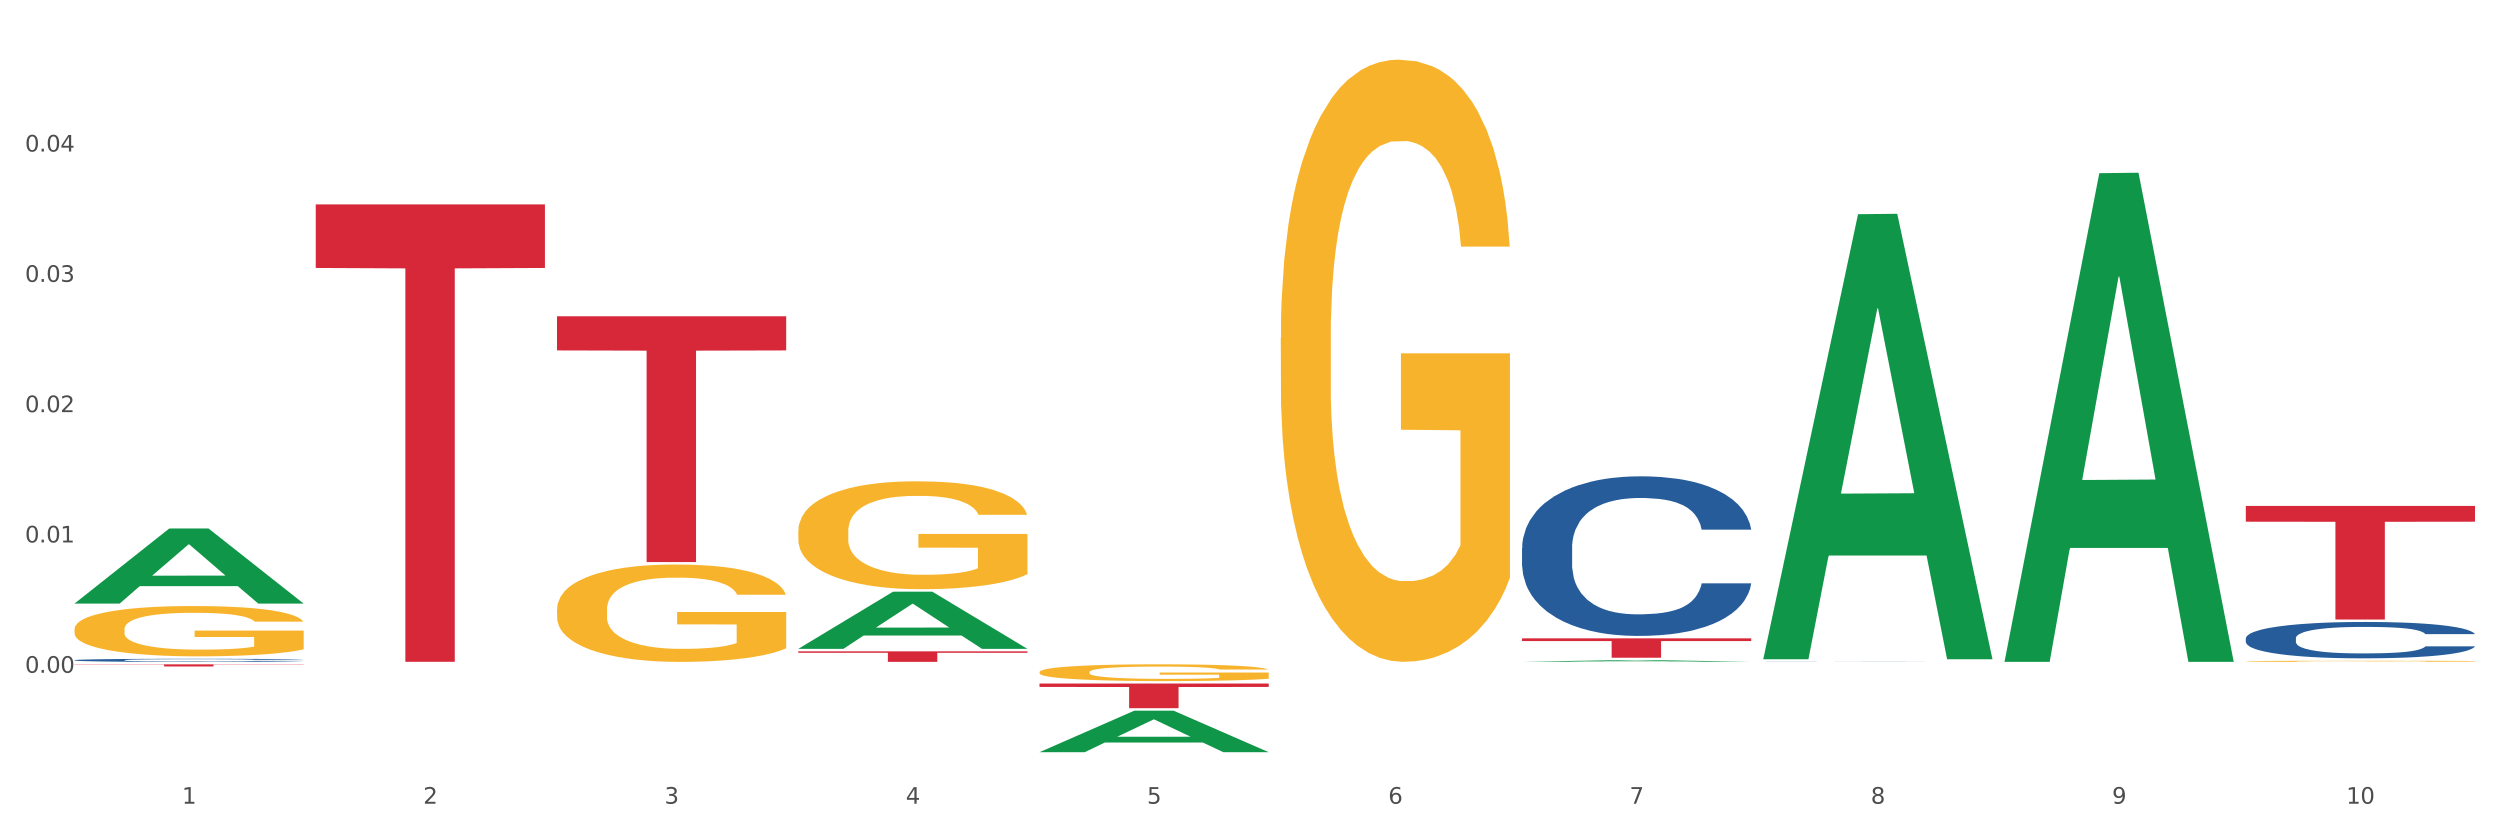
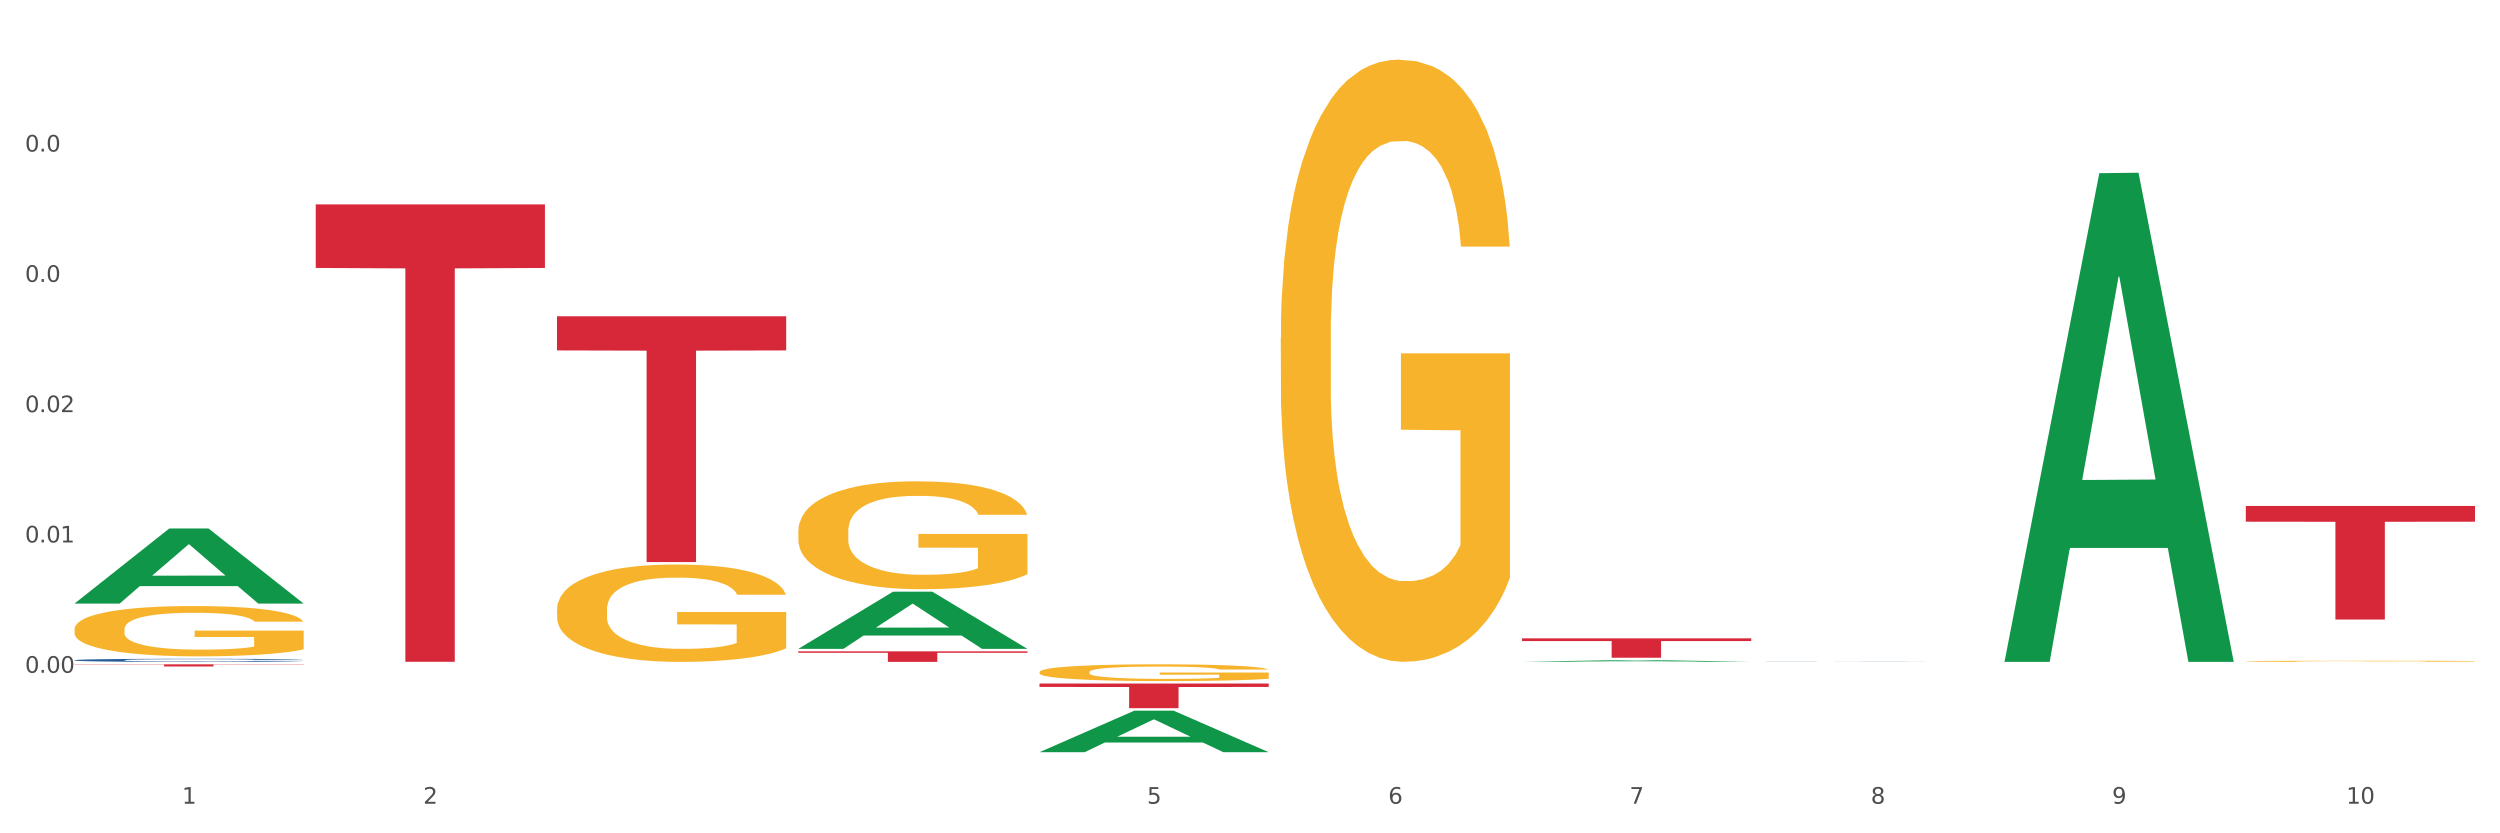
<svg xmlns="http://www.w3.org/2000/svg" xmlns:xlink="http://www.w3.org/1999/xlink" width="1080pt" height="360pt" viewBox="0 0 1080 360" version="1.1">
  <rect x="0" y="0" width="1080" height="360" fill="#333333" stroke="none" />
  <defs>
    <style type="text/css">*{stroke-linejoin: round; stroke-linecap: butt}</style>
  </defs>
  <g id="figure_1">
    <g id="patch_1">
      <path d="M 0 360  L 1080 360  L 1080 0  L 0 0  z " style="fill: #ffffff; stroke: #ffffff; stroke-linejoin: miter" />
    </g>
    <g id="axes_1">
      <g id="matplotlib.axis_1">
        <g id="xtick_1">
          <g id="text_1">
            <g style="fill: #4d4d4d" transform="translate(78.627 347.204) scale(0.096 -0.096)">
              <defs>
                <path id="DejaVuSans-31" d="M 794 531  L 1825 531  L 1825 4091  L 703 3866  L 703 4441  L 1819 4666  L 2450 4666  L 2450 531  L 3481 531  L 3481 0  L 794 0  L 794 531  z " transform="scale(0.016)" />
              </defs>
              <use xlink:href="#DejaVuSans-31" />
            </g>
          </g>
        </g>
        <g id="xtick_2">
          <g id="text_2">
            <g style="fill: #4d4d4d" transform="translate(182.851 347.204) scale(0.096 -0.096)">
              <defs>
                <path id="DejaVuSans-32" d="M 1228 531  L 3431 531  L 3431 0  L 469 0  L 469 531  Q 828 903 1448 1529  Q 2069 2156 2228 2338  Q 2531 2678 2651 2914  Q 2772 3150 2772 3378  Q 2772 3750 2511 3984  Q 2250 4219 1831 4219  Q 1534 4219 1204 4116  Q 875 4013 500 3803  L 500 4441  Q 881 4594 1212 4672  Q 1544 4750 1819 4750  Q 2544 4750 2975 4387  Q 3406 4025 3406 3419  Q 3406 3131 3298 2873  Q 3191 2616 2906 2266  Q 2828 2175 2409 1742  Q 1991 1309 1228 531  z " transform="scale(0.016)" />
              </defs>
              <use xlink:href="#DejaVuSans-32" />
            </g>
          </g>
        </g>
        <g id="xtick_3">
          <g id="text_3">
            <g style="fill: #4d4d4d" transform="translate(287.074 347.204) scale(0.096 -0.096)">
              <defs>
-                 <path id="DejaVuSans-33" d="M 2597 2516  Q 3050 2419 3304 2112  Q 3559 1806 3559 1356  Q 3559 666 3084 287  Q 2609 -91 1734 -91  Q 1441 -91 1130 -33  Q 819 25 488 141  L 488 750  Q 750 597 1062 519  Q 1375 441 1716 441  Q 2309 441 2620 675  Q 2931 909 2931 1356  Q 2931 1769 2642 2001  Q 2353 2234 1838 2234  L 1294 2234  L 1294 2753  L 1863 2753  Q 2328 2753 2575 2939  Q 2822 3125 2822 3475  Q 2822 3834 2567 4026  Q 2313 4219 1838 4219  Q 1578 4219 1281 4162  Q 984 4106 628 3988  L 628 4550  Q 988 4650 1302 4700  Q 1616 4750 1894 4750  Q 2613 4750 3031 4423  Q 3450 4097 3450 3541  Q 3450 3153 3228 2886  Q 3006 2619 2597 2516  z " transform="scale(0.016)" />
-               </defs>
+                 </defs>
              <use xlink:href="#DejaVuSans-33" />
            </g>
          </g>
        </g>
        <g id="xtick_4">
          <g id="text_4">
            <g style="fill: #4d4d4d" transform="translate(391.298 347.204) scale(0.096 -0.096)">
              <defs>
-                 <path id="DejaVuSans-34" d="M 2419 4116  L 825 1625  L 2419 1625  L 2419 4116  z M 2253 4666  L 3047 4666  L 3047 1625  L 3713 1625  L 3713 1100  L 3047 1100  L 3047 0  L 2419 0  L 2419 1100  L 313 1100  L 313 1709  L 2253 4666  z " transform="scale(0.016)" />
-               </defs>
+                 </defs>
              <use xlink:href="#DejaVuSans-34" />
            </g>
          </g>
        </g>
        <g id="xtick_5">
          <g id="text_5">
            <g style="fill: #4d4d4d" transform="translate(495.522 347.204) scale(0.096 -0.096)">
              <defs>
                <path id="DejaVuSans-35" d="M 691 4666  L 3169 4666  L 3169 4134  L 1269 4134  L 1269 2991  Q 1406 3038 1543 3061  Q 1681 3084 1819 3084  Q 2600 3084 3056 2656  Q 3513 2228 3513 1497  Q 3513 744 3044 326  Q 2575 -91 1722 -91  Q 1428 -91 1123 -41  Q 819 9 494 109  L 494 744  Q 775 591 1075 516  Q 1375 441 1709 441  Q 2250 441 2565 725  Q 2881 1009 2881 1497  Q 2881 1984 2565 2268  Q 2250 2553 1709 2553  Q 1456 2553 1204 2497  Q 953 2441 691 2322  L 691 4666  z " transform="scale(0.016)" />
              </defs>
              <use xlink:href="#DejaVuSans-35" />
            </g>
          </g>
        </g>
        <g id="xtick_6">
          <g id="text_6">
            <g style="fill: #4d4d4d" transform="translate(599.745 347.204) scale(0.096 -0.096)">
              <defs>
                <path id="DejaVuSans-36" d="M 2113 2584  Q 1688 2584 1439 2293  Q 1191 2003 1191 1497  Q 1191 994 1439 701  Q 1688 409 2113 409  Q 2538 409 2786 701  Q 3034 994 3034 1497  Q 3034 2003 2786 2293  Q 2538 2584 2113 2584  z M 3366 4563  L 3366 3988  Q 3128 4100 2886 4159  Q 2644 4219 2406 4219  Q 1781 4219 1451 3797  Q 1122 3375 1075 2522  Q 1259 2794 1537 2939  Q 1816 3084 2150 3084  Q 2853 3084 3261 2657  Q 3669 2231 3669 1497  Q 3669 778 3244 343  Q 2819 -91 2113 -91  Q 1303 -91 875 529  Q 447 1150 447 2328  Q 447 3434 972 4092  Q 1497 4750 2381 4750  Q 2619 4750 2861 4703  Q 3103 4656 3366 4563  z " transform="scale(0.016)" />
              </defs>
              <use xlink:href="#DejaVuSans-36" />
            </g>
          </g>
        </g>
        <g id="xtick_7">
          <g id="text_7">
            <g style="fill: #4d4d4d" transform="translate(703.969 347.204) scale(0.096 -0.096)">
              <defs>
                <path id="DejaVuSans-37" d="M 525 4666  L 3525 4666  L 3525 4397  L 1831 0  L 1172 0  L 2766 4134  L 525 4134  L 525 4666  z " transform="scale(0.016)" />
              </defs>
              <use xlink:href="#DejaVuSans-37" />
            </g>
          </g>
        </g>
        <g id="xtick_8">
          <g id="text_8">
            <g style="fill: #4d4d4d" transform="translate(808.193 347.204) scale(0.096 -0.096)">
              <defs>
                <path id="DejaVuSans-38" d="M 2034 2216  Q 1584 2216 1326 1975  Q 1069 1734 1069 1313  Q 1069 891 1326 650  Q 1584 409 2034 409  Q 2484 409 2743 651  Q 3003 894 3003 1313  Q 3003 1734 2745 1975  Q 2488 2216 2034 2216  z M 1403 2484  Q 997 2584 770 2862  Q 544 3141 544 3541  Q 544 4100 942 4425  Q 1341 4750 2034 4750  Q 2731 4750 3128 4425  Q 3525 4100 3525 3541  Q 3525 3141 3298 2862  Q 3072 2584 2669 2484  Q 3125 2378 3379 2068  Q 3634 1759 3634 1313  Q 3634 634 3220 271  Q 2806 -91 2034 -91  Q 1263 -91 848 271  Q 434 634 434 1313  Q 434 1759 690 2068  Q 947 2378 1403 2484  z M 1172 3481  Q 1172 3119 1398 2916  Q 1625 2713 2034 2713  Q 2441 2713 2670 2916  Q 2900 3119 2900 3481  Q 2900 3844 2670 4047  Q 2441 4250 2034 4250  Q 1625 4250 1398 4047  Q 1172 3844 1172 3481  z " transform="scale(0.016)" />
              </defs>
              <use xlink:href="#DejaVuSans-38" />
            </g>
          </g>
        </g>
        <g id="xtick_9">
          <g id="text_9">
            <g style="fill: #4d4d4d" transform="translate(912.416 347.204) scale(0.096 -0.096)">
              <defs>
                <path id="DejaVuSans-39" d="M 703 97  L 703 672  Q 941 559 1184 500  Q 1428 441 1663 441  Q 2288 441 2617 861  Q 2947 1281 2994 2138  Q 2813 1869 2534 1725  Q 2256 1581 1919 1581  Q 1219 1581 811 2004  Q 403 2428 403 3163  Q 403 3881 828 4315  Q 1253 4750 1959 4750  Q 2769 4750 3195 4129  Q 3622 3509 3622 2328  Q 3622 1225 3098 567  Q 2575 -91 1691 -91  Q 1453 -91 1209 -44  Q 966 3 703 97  z M 1959 2075  Q 2384 2075 2632 2365  Q 2881 2656 2881 3163  Q 2881 3666 2632 3958  Q 2384 4250 1959 4250  Q 1534 4250 1286 3958  Q 1038 3666 1038 3163  Q 1038 2656 1286 2365  Q 1534 2075 1959 2075  z " transform="scale(0.016)" />
              </defs>
              <use xlink:href="#DejaVuSans-39" />
            </g>
          </g>
        </g>
        <g id="xtick_10">
          <g id="text_10">
            <g style="fill: #4d4d4d" transform="translate(1013.586 347.204) scale(0.096 -0.096)">
              <defs>
                <path id="DejaVuSans-30" d="M 2034 4250  Q 1547 4250 1301 3770  Q 1056 3291 1056 2328  Q 1056 1369 1301 889  Q 1547 409 2034 409  Q 2525 409 2770 889  Q 3016 1369 3016 2328  Q 3016 3291 2770 3770  Q 2525 4250 2034 4250  z M 2034 4750  Q 2819 4750 3233 4129  Q 3647 3509 3647 2328  Q 3647 1150 3233 529  Q 2819 -91 2034 -91  Q 1250 -91 836 529  Q 422 1150 422 2328  Q 422 3509 836 4129  Q 1250 4750 2034 4750  z " transform="scale(0.016)" />
              </defs>
              <use xlink:href="#DejaVuSans-31" />
              <use xlink:href="#DejaVuSans-30" transform="translate(63.623 0)" />
            </g>
          </g>
        </g>
        <g id="xtick_11" />
        <g id="xtick_12" />
        <g id="xtick_13" />
        <g id="xtick_14" />
        <g id="xtick_15" />
        <g id="xtick_16" />
        <g id="xtick_17" />
        <g id="xtick_18" />
        <g id="xtick_19" />
      </g>
      <g id="matplotlib.axis_2">
        <g id="ytick_1">
          <g id="text_11">
            <g style="fill: #4d4d4d" transform="translate(10.8 290.635) scale(0.096 -0.096)">
              <defs>
                <path id="DejaVuSans-2e" d="M 684 794  L 1344 794  L 1344 0  L 684 0  L 684 794  z " transform="scale(0.016)" />
              </defs>
              <use xlink:href="#DejaVuSans-30" />
              <use xlink:href="#DejaVuSans-2e" transform="translate(63.623 0)" />
              <use xlink:href="#DejaVuSans-30" transform="translate(95.41 0)" />
              <use xlink:href="#DejaVuSans-30" transform="translate(159.033 0)" />
            </g>
          </g>
        </g>
        <g id="ytick_2">
          <g id="text_12">
            <g style="fill: #4d4d4d" transform="translate(10.8 234.345) scale(0.096 -0.096)">
              <use xlink:href="#DejaVuSans-30" />
              <use xlink:href="#DejaVuSans-2e" transform="translate(63.623 0)" />
              <use xlink:href="#DejaVuSans-30" transform="translate(95.41 0)" />
              <use xlink:href="#DejaVuSans-31" transform="translate(159.033 0)" />
            </g>
          </g>
        </g>
        <g id="ytick_3">
          <g id="text_13">
            <g style="fill: #4d4d4d" transform="translate(10.8 178.055) scale(0.096 -0.096)">
              <use xlink:href="#DejaVuSans-30" />
              <use xlink:href="#DejaVuSans-2e" transform="translate(63.623 0)" />
              <use xlink:href="#DejaVuSans-30" transform="translate(95.41 0)" />
              <use xlink:href="#DejaVuSans-32" transform="translate(159.033 0)" />
            </g>
          </g>
        </g>
        <g id="ytick_4">
          <g id="text_14">
            <g style="fill: #4d4d4d" transform="translate(10.8 121.765) scale(0.096 -0.096)">
              <use xlink:href="#DejaVuSans-30" />
              <use xlink:href="#DejaVuSans-2e" transform="translate(63.623 0)" />
              <use xlink:href="#DejaVuSans-30" transform="translate(95.41 0)" />
              <use xlink:href="#DejaVuSans-33" transform="translate(159.033 0)" />
            </g>
          </g>
        </g>
        <g id="ytick_5">
          <g id="text_15">
            <g style="fill: #4d4d4d" transform="translate(10.8 65.475) scale(0.096 -0.096)">
              <use xlink:href="#DejaVuSans-30" />
              <use xlink:href="#DejaVuSans-2e" transform="translate(63.623 0)" />
              <use xlink:href="#DejaVuSans-30" transform="translate(95.41 0)" />
              <use xlink:href="#DejaVuSans-34" transform="translate(159.033 0)" />
            </g>
          </g>
        </g>
        <g id="ytick_6" />
        <g id="ytick_7" />
        <g id="ytick_8" />
        <g id="ytick_9" />
        <g id="ytick_10" />
        <g id="ytick_11" />
      </g>
      <g id="PolyCollection_1">
        <path d="M 32.175 260.705  L 32.277 260.675  L 73.107 228.313  L 90.051 228.283  L 131.187 260.766  L 111.589 260.766  L 102.709 253.202  L 60.552 253.202  L 60.246 253.324  L 51.671 260.766  L 32.175 260.766  L 32.175 260.705  L 65.86 248.688  L 97.401 248.657  L 81.783 235.206  L 81.579 235.145  L 81.375 235.237  L 65.758 248.657  L 65.86 248.688  L 32.175 260.705  z " clip-path="url(#p95f40d2cf0)" style="fill: #109648" />
        <path d="M 657.517 275.765  L 756.529 275.765  L 756.529 276.929  L 717.581 276.937  L 717.581 284.141  L 696.23 284.141  L 696.23 276.937  L 657.517 276.929  L 657.517 275.773  L 657.517 275.765  z " clip-path="url(#p95f40d2cf0)" style="fill: #d62839" />
        <path d="M 449.069 295.283  L 548.082 295.283  L 548.082 296.766  L 509.134 296.776  L 509.134 305.951  L 487.783 305.951  L 487.783 296.776  L 449.069 296.766  L 449.069 295.293  L 449.069 295.283  z " clip-path="url(#p95f40d2cf0)" style="fill: #d62839" />
        <path d="M 344.846 281.364  L 443.858 281.364  L 443.858 281.998  L 404.91 282.003  L 404.91 285.929  L 383.559 285.929  L 383.559 282.003  L 344.846 281.998  L 344.846 281.368  L 344.846 281.364  z " clip-path="url(#p95f40d2cf0)" style="fill: #d62839" />
        <path d="M 240.622 136.623  L 339.635 136.623  L 339.635 151.382  L 300.687 151.482  L 300.687 242.827  L 279.336 242.827  L 279.336 151.482  L 240.622 151.382  L 240.622 136.723  L 240.622 136.623  z " clip-path="url(#p95f40d2cf0)" style="fill: #d62839" />
        <path d="M 32.175 285.199  L 32.292 285.198  L 32.292 285.163  L 32.643 285.116  L 33.931 285.03  L 35.569 284.964  L 38.378 284.888  L 39.899 284.856  L 41.889 284.82  L 45.985 284.762  L 50.667 284.713  L 53.944 284.686  L 56.401 284.668  L 61.902 284.637  L 65.062 284.624  L 68.339 284.613  L 71.148 284.605  L 75.829 284.597  L 79.575 284.593  L 83.905 284.592  L 87.533 284.593  L 92.331 284.598  L 99.354 284.613  L 102.045 284.621  L 105.674 284.636  L 109.419 284.656  L 112.462 284.676  L 115.973 284.704  L 119.601 284.741  L 123.112 284.788  L 125.57 284.831  L 127.559 284.877  L 129.315 284.932  L 130.602 284.993  L 131.187 285.043  L 109.77 285.043  L 109.185 284.998  L 108.014 284.948  L 106.844 284.915  L 105.557 284.888  L 103.567 284.857  L 101.811 284.837  L 98.886 284.814  L 96.194 284.799  L 93.97 284.79  L 91.278 284.783  L 85.543 284.776  L 81.447 284.776  L 78.872 284.778  L 75.712 284.784  L 73.021 284.793  L 69.861 284.808  L 67.403 284.824  L 64.945 284.845  L 63.541 284.86  L 61.434 284.887  L 60.03 284.909  L 58.157 284.947  L 57.104 284.974  L 55.231 285.045  L 54.412 285.096  L 54.061 285.132  L 53.827 285.172  L 53.827 285.364  L 54.529 285.451  L 55.114 285.488  L 56.05 285.53  L 57.806 285.584  L 60.381 285.637  L 63.072 285.675  L 65.296 285.699  L 67.403 285.716  L 69.509 285.729  L 72.084 285.742  L 74.191 285.749  L 77.351 285.757  L 81.096 285.76  L 84.022 285.76  L 89.991 285.754  L 92.683 285.748  L 95.257 285.739  L 98.066 285.726  L 100.29 285.711  L 101.577 285.7  L 103.684 285.676  L 105.322 285.652  L 106.727 285.623  L 107.663 285.599  L 108.717 285.562  L 109.536 285.52  L 109.77 285.497  L 131.187 285.497  L 130.719 285.542  L 129.9 285.585  L 128.262 285.643  L 126.974 285.676  L 124.985 285.717  L 122.878 285.752  L 119.952 285.79  L 117.26 285.818  L 114.451 285.843  L 111.408 285.865  L 105.908 285.896  L 103.918 285.905  L 99.705 285.919  L 96.428 285.928  L 91.629 285.937  L 86.714 285.942  L 81.564 285.943  L 77 285.94  L 71.967 285.933  L 68.807 285.926  L 65.296 285.914  L 61.2 285.897  L 57.338 285.876  L 53.71 285.852  L 50.316 285.823  L 47.156 285.791  L 43.059 285.738  L 40.016 285.686  L 37.793 285.638  L 36.271 285.597  L 34.75 285.546  L 33.931 285.51  L 32.643 285.423  L 32.175 285.343  L 32.175 285.199  z " clip-path="url(#p95f40d2cf0)" style="fill: #255c99" />
-         <path d="M 657.517 236.749  L 657.634 236.686  L 657.634 234.923  L 657.985 232.53  L 659.272 228.122  L 660.911 224.785  L 663.72 220.881  L 665.241 219.243  L 667.231 217.417  L 671.327 214.458  L 676.008 211.939  L 679.285 210.554  L 681.743 209.672  L 687.244 208.098  L 690.404 207.405  L 693.681 206.838  L 696.49 206.46  L 701.171 206.02  L 704.916 205.831  L 709.247 205.768  L 712.875 205.831  L 717.673 206.083  L 724.695 206.838  L 727.387 207.279  L 731.015 208.035  L 734.76 209.042  L 737.803 210.05  L 741.314 211.498  L 744.943 213.387  L 748.454 215.78  L 750.911 217.984  L 752.901 220.314  L 754.657 223.148  L 755.944 226.233  L 756.529 228.815  L 735.112 228.815  L 734.526 226.485  L 733.356 223.966  L 732.186 222.266  L 730.898 220.881  L 728.909 219.306  L 727.153 218.299  L 724.227 217.102  L 721.535 216.347  L 719.312 215.906  L 716.62 215.528  L 710.885 215.15  L 706.789 215.15  L 704.214 215.276  L 701.054 215.591  L 698.362 216.032  L 695.202 216.788  L 692.745 217.606  L 690.287 218.677  L 688.882 219.432  L 686.776 220.818  L 685.371 221.951  L 683.499 223.903  L 682.445 225.289  L 680.573 228.878  L 679.754 231.523  L 679.402 233.349  L 679.168 235.364  L 679.168 245.187  L 679.871 249.595  L 680.456 251.484  L 681.392 253.625  L 683.148 256.396  L 685.722 259.104  L 688.414 261.056  L 690.638 262.252  L 692.745 263.134  L 694.851 263.827  L 697.426 264.456  L 699.533 264.834  L 702.693 265.212  L 706.438 265.401  L 709.364 265.401  L 715.332 265.086  L 718.024 264.771  L 720.599 264.33  L 723.408 263.638  L 725.632 262.882  L 726.919 262.315  L 729.026 261.119  L 730.664 259.859  L 732.069 258.411  L 733.005 257.152  L 734.058 255.263  L 734.877 253.122  L 735.112 251.988  L 756.529 251.988  L 756.061 254.255  L 755.242 256.459  L 753.603 259.419  L 752.316 261.119  L 750.326 263.197  L 748.22 264.96  L 745.294 266.912  L 742.602 268.36  L 739.793 269.62  L 736.75 270.753  L 731.249 272.328  L 729.26 272.768  L 725.046 273.524  L 721.769 273.965  L 716.971 274.406  L 712.055 274.657  L 706.906 274.72  L 702.341 274.594  L 697.309 274.217  L 694.149 273.839  L 690.638 273.272  L 686.542 272.39  L 682.679 271.32  L 679.051 270.061  L 675.657 268.612  L 672.497 266.975  L 668.401 264.267  L 665.358 261.623  L 663.134 259.167  L 661.613 257.089  L 660.091 254.444  L 659.272 252.618  L 657.985 248.21  L 657.517 244.117  L 657.517 236.749  z " clip-path="url(#p95f40d2cf0)" style="fill: #255c99" />
        <path d="M 970.188 218.551  L 1069.2 218.551  L 1069.2 225.373  L 1030.252 225.419  L 1030.252 267.642  L 1008.901 267.642  L 1008.901 225.419  L 970.188 225.373  L 970.188 218.597  L 970.188 218.551  z " clip-path="url(#p95f40d2cf0)" style="fill: #d62839" />
        <path d="M 761.74 285.894  L 761.857 285.894  L 761.857 285.891  L 762.208 285.888  L 763.496 285.883  L 765.134 285.878  L 767.943 285.873  L 769.465 285.871  L 771.454 285.869  L 775.551 285.865  L 780.232 285.862  L 783.509 285.86  L 785.967 285.859  L 791.467 285.857  L 794.627 285.856  L 797.904 285.855  L 800.713 285.855  L 805.395 285.854  L 809.14 285.854  L 813.47 285.854  L 817.098 285.854  L 821.897 285.854  L 828.919 285.855  L 831.611 285.856  L 835.239 285.857  L 838.984 285.858  L 842.027 285.859  L 845.538 285.861  L 849.166 285.863  L 852.677 285.867  L 855.135 285.869  L 857.125 285.872  L 858.88 285.876  L 860.168 285.88  L 860.753 285.883  L 839.335 285.883  L 838.75 285.88  L 837.58 285.877  L 836.409 285.875  L 835.122 285.873  L 833.132 285.871  L 831.377 285.87  L 828.451 285.868  L 825.759 285.867  L 823.535 285.867  L 820.843 285.866  L 815.109 285.866  L 811.012 285.866  L 808.438 285.866  L 805.278 285.866  L 802.586 285.867  L 799.426 285.868  L 796.968 285.869  L 794.51 285.87  L 793.106 285.871  L 790.999 285.873  L 789.595 285.875  L 787.722 285.877  L 786.669 285.879  L 784.796 285.884  L 783.977 285.887  L 783.626 285.889  L 783.392 285.892  L 783.392 285.905  L 784.094 285.91  L 784.679 285.913  L 785.616 285.916  L 787.371 285.919  L 789.946 285.923  L 792.638 285.925  L 794.862 285.927  L 796.968 285.928  L 799.075 285.929  L 801.65 285.93  L 803.756 285.93  L 806.916 285.931  L 810.661 285.931  L 813.587 285.931  L 819.556 285.93  L 822.248 285.93  L 824.823 285.929  L 827.632 285.929  L 829.855 285.928  L 831.143 285.927  L 833.249 285.925  L 834.888 285.924  L 836.292 285.922  L 837.229 285.92  L 838.282 285.918  L 839.101 285.915  L 839.335 285.913  L 860.753 285.913  L 860.285 285.916  L 859.465 285.919  L 857.827 285.923  L 856.539 285.925  L 854.55 285.928  L 852.443 285.93  L 849.517 285.933  L 846.825 285.935  L 844.017 285.936  L 840.974 285.938  L 835.473 285.94  L 833.483 285.94  L 829.27 285.941  L 825.993 285.942  L 821.195 285.942  L 816.279 285.943  L 811.13 285.943  L 806.565 285.943  L 801.533 285.942  L 798.373 285.942  L 794.862 285.941  L 790.765 285.94  L 786.903 285.938  L 783.275 285.937  L 779.881 285.935  L 776.721 285.933  L 772.625 285.929  L 769.582 285.926  L 767.358 285.923  L 765.837 285.92  L 764.315 285.917  L 763.496 285.914  L 762.208 285.909  L 761.74 285.903  L 761.74 285.894  z " clip-path="url(#p95f40d2cf0)" style="fill: #255c99" />
        <path d="M 136.399 88.298  L 235.411 88.298  L 235.411 115.756  L 196.463 115.942  L 196.463 285.888  L 175.112 285.888  L 175.112 115.942  L 136.399 115.756  L 136.399 88.483  L 136.399 88.298  z " clip-path="url(#p95f40d2cf0)" style="fill: #d62839" />
        <path d="M 32.175 286.988  L 131.187 286.988  L 131.187 287.118  L 92.239 287.119  L 92.239 287.926  L 70.888 287.926  L 70.888 287.119  L 32.175 287.118  L 32.175 286.989  L 32.175 286.988  z " clip-path="url(#p95f40d2cf0)" style="fill: #d62839" />
        <path d="M 970.188 285.674  L 970.304 285.673  L 970.304 285.657  L 970.538 285.643  L 971.707 285.609  L 973.461 285.58  L 974.747 285.565  L 976.032 285.553  L 977.552 285.541  L 979.422 285.528  L 982.813 285.509  L 984.917 285.499  L 987.488 285.489  L 992.164 285.475  L 995.554 285.467  L 999.061 285.46  L 1004.789 285.452  L 1008.53 285.448  L 1012.505 285.445  L 1017.297 285.443  L 1020.921 285.443  L 1028.87 285.444  L 1035.65 285.448  L 1038.923 285.452  L 1043.132 285.457  L 1045.353 285.461  L 1048.977 285.468  L 1052.717 285.478  L 1055.289 285.486  L 1059.147 285.501  L 1062.069 285.517  L 1064.758 285.536  L 1066.161 285.549  L 1067.213 285.562  L 1068.148 285.576  L 1069.083 285.598  L 1048.041 285.598  L 1047.223 285.582  L 1045.937 285.567  L 1044.067 285.552  L 1042.43 285.543  L 1039.625 285.532  L 1037.053 285.525  L 1034.364 285.519  L 1031.091 285.515  L 1028.52 285.512  L 1024.896 285.51  L 1017.765 285.511  L 1012.972 285.515  L 1009.699 285.519  L 1007.595 285.523  L 1005.724 285.528  L 1003.62 285.534  L 1001.165 285.544  L 999.412 285.552  L 997.659 285.563  L 996.256 285.574  L 994.97 285.587  L 993.918 285.601  L 993.1 285.615  L 992.398 285.632  L 991.814 285.661  L 991.814 285.724  L 992.047 285.738  L 992.632 285.757  L 993.333 285.771  L 994.502 285.788  L 995.554 285.799  L 997.542 285.815  L 999.763 285.829  L 1001.516 285.838  L 1003.27 285.845  L 1006.309 285.855  L 1009.699 285.863  L 1012.621 285.868  L 1016.596 285.873  L 1019.285 285.875  L 1021.623 285.876  L 1027.351 285.876  L 1031.442 285.874  L 1036.001 285.871  L 1039.508 285.867  L 1042.43 285.862  L 1045.704 285.854  L 1047.808 285.846  L 1047.808 285.751  L 1022.09 285.75  L 1022.09 285.687  L 1069.2 285.687  L 1069.2 285.873  L 1067.213 285.883  L 1064.992 285.891  L 1062.654 285.899  L 1059.147 285.909  L 1054.938 285.918  L 1051.198 285.924  L 1047.223 285.93  L 1042.547 285.935  L 1036.469 285.939  L 1032.728 285.941  L 1028.052 285.942  L 1022.558 285.943  L 1017.765 285.942  L 1013.089 285.94  L 1008.179 285.936  L 1003.387 285.93  L 999.763 285.924  L 996.139 285.916  L 992.281 285.907  L 989.242 285.898  L 986.904 285.889  L 984.332 285.879  L 981.527 285.865  L 979.422 285.853  L 977.552 285.84  L 975.565 285.824  L 974.162 285.81  L 972.759 285.792  L 971.941 285.778  L 971.006 285.758  L 970.304 285.729  L 970.188 285.674  z " clip-path="url(#p95f40d2cf0)" style="fill: #f7b32b" />
        <path d="M 553.293 145.975  L 553.41 145.737  L 553.41 137.185  L 553.644 129.82  L 554.813 112.001  L 556.566 97.271  L 557.852 89.431  L 559.138 83.016  L 560.658 76.602  L 562.528 69.949  L 565.918 60.209  L 568.022 55.219  L 570.594 49.993  L 575.27 42.39  L 578.66 38.114  L 582.167 34.55  L 587.895 30.274  L 591.636 28.373  L 595.61 26.947  L 600.403 25.997  L 604.027 25.759  L 611.976 26.472  L 618.756 28.61  L 622.029 30.274  L 626.237 33.124  L 628.458 35.025  L 632.082 38.826  L 635.823 43.816  L 638.395 48.092  L 642.252 56.17  L 645.175 64.247  L 647.863 74.226  L 649.266 81.116  L 650.318 87.53  L 651.253 94.895  L 652.189 106.537  L 631.147 106.537  L 630.329 98.221  L 629.043 90.381  L 627.173 82.779  L 625.536 78.027  L 622.73 72.088  L 620.159 68.286  L 617.47 65.435  L 614.197 63.06  L 611.625 61.872  L 608.001 60.921  L 600.87 61.159  L 596.078 63.06  L 592.805 65.435  L 590.7 67.574  L 588.83 69.949  L 586.726 73.276  L 584.271 78.265  L 582.518 82.779  L 580.764 88.481  L 579.361 94.183  L 578.075 100.835  L 577.023 107.962  L 576.205 115.327  L 575.504 124.355  L 574.919 139.323  L 574.919 171.871  L 575.153 179.236  L 575.737 188.977  L 576.439 196.342  L 577.608 205.132  L 578.66 211.072  L 580.647 219.625  L 582.868 226.752  L 584.622 231.266  L 586.375 235.068  L 589.415 240.294  L 592.805 244.571  L 595.727 247.184  L 599.702 249.56  L 602.39 250.51  L 604.728 250.985  L 610.456 250.985  L 614.548 250.273  L 619.107 248.61  L 622.613 246.471  L 625.536 243.858  L 628.809 239.582  L 630.913 235.543  L 630.913 185.889  L 605.196 185.651  L 605.196 152.627  L 652.306 152.627  L 652.306 249.56  L 650.318 254.549  L 648.097 259.063  L 645.759 263.102  L 642.252 268.091  L 638.044 272.843  L 634.303 276.169  L 630.329 279.02  L 625.653 281.633  L 619.574 284.009  L 615.833 284.959  L 611.158 285.672  L 605.663 285.91  L 600.87 285.435  L 596.195 284.247  L 591.285 282.108  L 586.492 279.02  L 582.868 275.931  L 579.244 272.13  L 575.387 267.141  L 572.347 262.389  L 570.009 258.113  L 567.438 252.649  L 564.632 245.521  L 562.528 239.106  L 560.658 232.454  L 558.67 223.901  L 557.268 216.536  L 555.865 207.271  L 555.047 200.381  L 554.111 189.69  L 553.41 174.722  L 553.293 145.975  z " clip-path="url(#p95f40d2cf0)" style="fill: #f7b32b" />
        <path d="M 449.069 290.338  L 449.186 290.332  L 449.186 290.093  L 449.42 289.888  L 450.589 289.391  L 452.343 288.981  L 453.628 288.762  L 454.914 288.584  L 456.434 288.405  L 458.304 288.219  L 461.694 287.948  L 463.799 287.809  L 466.37 287.663  L 471.046 287.451  L 474.436 287.332  L 477.943 287.233  L 483.671 287.114  L 487.412 287.061  L 491.386 287.021  L 496.179 286.994  L 499.803 286.988  L 507.752 287.008  L 514.532 287.067  L 517.805 287.114  L 522.014 287.193  L 524.235 287.246  L 527.859 287.352  L 531.599 287.491  L 534.171 287.61  L 538.029 287.835  L 540.951 288.06  L 543.64 288.339  L 545.043 288.531  L 546.095 288.709  L 547.03 288.915  L 547.965 289.239  L 526.923 289.239  L 526.105 289.007  L 524.819 288.789  L 522.949 288.577  L 521.312 288.444  L 518.507 288.279  L 515.935 288.173  L 513.246 288.094  L 509.973 288.027  L 507.401 287.994  L 503.778 287.968  L 496.647 287.974  L 491.854 288.027  L 488.581 288.094  L 486.477 288.153  L 484.606 288.219  L 482.502 288.312  L 480.047 288.451  L 478.294 288.577  L 476.54 288.736  L 475.138 288.895  L 473.852 289.08  L 472.8 289.279  L 471.981 289.484  L 471.28 289.736  L 470.696 290.153  L 470.696 291.06  L 470.929 291.265  L 471.514 291.537  L 472.215 291.742  L 473.384 291.987  L 474.436 292.152  L 476.424 292.391  L 478.645 292.59  L 480.398 292.715  L 482.152 292.821  L 485.191 292.967  L 488.581 293.086  L 491.503 293.159  L 495.478 293.225  L 498.167 293.252  L 500.505 293.265  L 506.232 293.265  L 510.324 293.245  L 514.883 293.199  L 518.39 293.139  L 521.312 293.066  L 524.585 292.947  L 526.69 292.835  L 526.69 291.451  L 500.972 291.444  L 500.972 290.524  L 548.082 290.524  L 548.082 293.225  L 546.095 293.364  L 543.874 293.49  L 541.536 293.603  L 538.029 293.742  L 533.82 293.874  L 530.08 293.967  L 526.105 294.046  L 521.429 294.119  L 515.351 294.185  L 511.61 294.212  L 506.934 294.232  L 501.44 294.238  L 496.647 294.225  L 491.971 294.192  L 487.061 294.132  L 482.268 294.046  L 478.645 293.96  L 475.021 293.854  L 471.163 293.715  L 468.124 293.583  L 465.786 293.464  L 463.214 293.311  L 460.409 293.113  L 458.304 292.934  L 456.434 292.748  L 454.447 292.51  L 453.044 292.305  L 451.641 292.047  L 450.823 291.855  L 449.888 291.557  L 449.186 291.139  L 449.069 290.338  z " clip-path="url(#p95f40d2cf0)" style="fill: #f7b32b" />
        <path d="M 344.846 229.47  L 344.963 229.427  L 344.963 227.895  L 345.197 226.575  L 346.366 223.382  L 348.119 220.742  L 349.405 219.337  L 350.691 218.187  L 352.21 217.038  L 354.081 215.846  L 357.471 214.1  L 359.575 213.206  L 362.147 212.269  L 366.823 210.907  L 370.213 210.141  L 373.72 209.502  L 379.448 208.736  L 383.188 208.395  L 387.163 208.14  L 391.956 207.969  L 395.579 207.927  L 403.529 208.055  L 410.309 208.438  L 413.582 208.736  L 417.79 209.247  L 420.011 209.587  L 423.635 210.268  L 427.376 211.163  L 429.947 211.929  L 433.805 213.376  L 436.728 214.824  L 439.416 216.612  L 440.819 217.847  L 441.871 218.996  L 442.806 220.316  L 443.741 222.402  L 422.7 222.402  L 421.882 220.912  L 420.596 219.507  L 418.725 218.145  L 417.089 217.293  L 414.283 216.229  L 411.711 215.548  L 409.023 215.037  L 405.75 214.611  L 403.178 214.398  L 399.554 214.228  L 392.423 214.27  L 387.63 214.611  L 384.357 215.037  L 382.253 215.42  L 380.383 215.846  L 378.279 216.442  L 375.824 217.336  L 374.07 218.145  L 372.317 219.167  L 370.914 220.188  L 369.628 221.381  L 368.576 222.658  L 367.758 223.978  L 367.056 225.595  L 366.472 228.278  L 366.472 234.11  L 366.706 235.43  L 367.29 237.176  L 367.992 238.496  L 369.161 240.071  L 370.213 241.135  L 372.2 242.668  L 374.421 243.945  L 376.174 244.754  L 377.928 245.435  L 380.967 246.372  L 384.357 247.138  L 387.28 247.607  L 391.254 248.033  L 393.943 248.203  L 396.281 248.288  L 402.009 248.288  L 406.1 248.16  L 410.659 247.862  L 414.166 247.479  L 417.089 247.011  L 420.362 246.244  L 422.466 245.521  L 422.466 236.622  L 396.748 236.58  L 396.748 230.662  L 443.858 230.662  L 443.858 248.033  L 441.871 248.927  L 439.65 249.736  L 437.312 250.459  L 433.805 251.353  L 429.597 252.205  L 425.856 252.801  L 421.882 253.312  L 417.206 253.78  L 411.127 254.206  L 407.386 254.376  L 402.71 254.504  L 397.216 254.547  L 392.423 254.461  L 387.747 254.248  L 382.838 253.865  L 378.045 253.312  L 374.421 252.758  L 370.797 252.077  L 366.94 251.183  L 363.9 250.332  L 361.562 249.565  L 358.99 248.586  L 356.185 247.309  L 354.081 246.159  L 352.21 244.967  L 350.223 243.434  L 348.82 242.115  L 347.418 240.454  L 346.599 239.219  L 345.664 237.304  L 344.963 234.621  L 344.846 229.47  z " clip-path="url(#p95f40d2cf0)" style="fill: #f7b32b" />
-         <path d="M 970.188 275.746  L 970.305 275.732  L 970.305 275.33  L 970.656 274.785  L 971.943 273.78  L 973.582 273.02  L 976.39 272.13  L 977.912 271.757  L 979.902 271.341  L 983.998 270.667  L 988.679 270.093  L 991.956 269.777  L 994.414 269.576  L 999.915 269.217  L 1003.075 269.06  L 1006.352 268.93  L 1009.161 268.844  L 1013.842 268.744  L 1017.587 268.701  L 1021.917 268.687  L 1025.546 268.701  L 1030.344 268.758  L 1037.366 268.93  L 1040.058 269.031  L 1043.686 269.203  L 1047.431 269.433  L 1050.474 269.662  L 1053.985 269.992  L 1057.613 270.423  L 1061.125 270.968  L 1063.582 271.47  L 1065.572 272.001  L 1067.327 272.647  L 1068.615 273.35  L 1069.2 273.938  L 1047.782 273.938  L 1047.197 273.407  L 1046.027 272.833  L 1044.857 272.446  L 1043.569 272.13  L 1041.58 271.771  L 1039.824 271.542  L 1036.898 271.269  L 1034.206 271.097  L 1031.983 270.997  L 1029.291 270.911  L 1023.556 270.824  L 1019.46 270.824  L 1016.885 270.853  L 1013.725 270.925  L 1011.033 271.025  L 1007.873 271.197  L 1005.415 271.384  L 1002.958 271.628  L 1001.553 271.8  L 999.447 272.116  L 998.042 272.374  L 996.17 272.819  L 995.116 273.134  L 993.244 273.952  L 992.424 274.555  L 992.073 274.971  L 991.839 275.43  L 991.839 277.669  L 992.541 278.673  L 993.127 279.103  L 994.063 279.591  L 995.818 280.223  L 998.393 280.84  L 1001.085 281.284  L 1003.309 281.557  L 1005.415 281.758  L 1007.522 281.916  L 1010.097 282.059  L 1012.203 282.145  L 1015.363 282.231  L 1019.109 282.274  L 1022.035 282.274  L 1028.003 282.203  L 1030.695 282.131  L 1033.27 282.03  L 1036.079 281.873  L 1038.303 281.7  L 1039.59 281.571  L 1041.697 281.299  L 1043.335 281.012  L 1044.739 280.682  L 1045.676 280.395  L 1046.729 279.964  L 1047.548 279.476  L 1047.782 279.218  L 1069.2 279.218  L 1068.732 279.735  L 1067.913 280.237  L 1066.274 280.911  L 1064.987 281.299  L 1062.997 281.772  L 1060.89 282.174  L 1057.965 282.619  L 1055.273 282.949  L 1052.464 283.236  L 1049.421 283.494  L 1043.92 283.853  L 1041.931 283.953  L 1037.717 284.125  L 1034.44 284.226  L 1029.642 284.326  L 1024.726 284.384  L 1019.577 284.398  L 1015.012 284.369  L 1009.98 284.283  L 1006.82 284.197  L 1003.309 284.068  L 999.212 283.867  L 995.35 283.623  L 991.722 283.336  L 988.328 283.006  L 985.168 282.633  L 981.072 282.016  L 978.029 281.413  L 975.805 280.854  L 974.284 280.38  L 972.762 279.778  L 971.943 279.362  L 970.656 278.357  L 970.188 277.425  L 970.188 275.746  z " clip-path="url(#p95f40d2cf0)" style="fill: #255c99" />
        <path d="M 240.622 263.313  L 240.739 263.275  L 240.739 261.891  L 240.973 260.7  L 242.142 257.819  L 243.895 255.437  L 245.181 254.169  L 246.467 253.131  L 247.987 252.094  L 249.857 251.018  L 253.247 249.443  L 255.351 248.636  L 257.923 247.791  L 262.599 246.562  L 265.989 245.87  L 269.496 245.294  L 275.224 244.602  L 278.965 244.295  L 282.939 244.064  L 287.732 243.91  L 291.356 243.872  L 299.305 243.987  L 306.085 244.333  L 309.358 244.602  L 313.566 245.063  L 315.788 245.37  L 319.411 245.985  L 323.152 246.792  L 325.724 247.484  L 329.581 248.79  L 332.504 250.096  L 335.193 251.71  L 336.595 252.824  L 337.647 253.861  L 338.583 255.053  L 339.518 256.935  L 318.476 256.935  L 317.658 255.59  L 316.372 254.323  L 314.502 253.093  L 312.865 252.325  L 310.06 251.364  L 307.488 250.749  L 304.799 250.288  L 301.526 249.904  L 298.954 249.712  L 295.33 249.558  L 288.2 249.597  L 283.407 249.904  L 280.134 250.288  L 278.03 250.634  L 276.159 251.018  L 274.055 251.556  L 271.6 252.363  L 269.847 253.093  L 268.093 254.015  L 266.69 254.937  L 265.405 256.013  L 264.352 257.166  L 263.534 258.357  L 262.833 259.817  L 262.248 262.237  L 262.248 267.501  L 262.482 268.692  L 263.067 270.267  L 263.768 271.458  L 264.937 272.88  L 265.989 273.84  L 267.976 275.223  L 270.197 276.376  L 271.951 277.106  L 273.704 277.721  L 276.744 278.566  L 280.134 279.258  L 283.056 279.68  L 287.031 280.064  L 289.719 280.218  L 292.057 280.295  L 297.785 280.295  L 301.877 280.18  L 306.436 279.911  L 309.943 279.565  L 312.865 279.142  L 316.138 278.451  L 318.242 277.798  L 318.242 269.768  L 292.525 269.729  L 292.525 264.389  L 339.635 264.389  L 339.635 280.064  L 337.647 280.871  L 335.426 281.601  L 333.088 282.254  L 329.581 283.061  L 325.373 283.83  L 321.632 284.368  L 317.658 284.829  L 312.982 285.251  L 306.903 285.635  L 303.163 285.789  L 298.487 285.904  L 292.992 285.943  L 288.2 285.866  L 283.524 285.674  L 278.614 285.328  L 273.821 284.829  L 270.197 284.329  L 266.574 283.714  L 262.716 282.908  L 259.677 282.139  L 257.339 281.448  L 254.767 280.564  L 251.961 279.411  L 249.857 278.374  L 247.987 277.298  L 246 275.915  L 244.597 274.724  L 243.194 273.226  L 242.376 272.111  L 241.441 270.382  L 240.739 267.962  L 240.622 263.313  z " clip-path="url(#p95f40d2cf0)" style="fill: #f7b32b" />
        <path d="M 32.175 271.855  L 32.292 271.835  L 32.292 271.121  L 32.526 270.505  L 33.695 269.017  L 35.448 267.786  L 36.734 267.131  L 38.02 266.595  L 39.54 266.059  L 41.41 265.503  L 44.8 264.689  L 46.904 264.272  L 49.476 263.836  L 54.152 263.2  L 57.542 262.843  L 61.049 262.545  L 66.777 262.188  L 70.517 262.029  L 74.492 261.91  L 79.285 261.831  L 82.909 261.811  L 90.858 261.87  L 97.638 262.049  L 100.911 262.188  L 105.119 262.426  L 107.34 262.585  L 110.964 262.903  L 114.705 263.32  L 117.277 263.677  L 121.134 264.352  L 124.057 265.027  L 126.745 265.86  L 128.148 266.436  L 129.2 266.972  L 130.135 267.587  L 131.071 268.56  L 110.029 268.56  L 109.211 267.865  L 107.925 267.21  L 106.054 266.575  L 104.418 266.178  L 101.612 265.682  L 99.041 265.364  L 96.352 265.126  L 93.079 264.927  L 90.507 264.828  L 86.883 264.749  L 79.752 264.769  L 74.96 264.927  L 71.686 265.126  L 69.582 265.305  L 67.712 265.503  L 65.608 265.781  L 63.153 266.198  L 61.399 266.575  L 59.646 267.051  L 58.243 267.528  L 56.957 268.084  L 55.905 268.679  L 55.087 269.294  L 54.386 270.049  L 53.801 271.299  L 53.801 274.019  L 54.035 274.634  L 54.619 275.448  L 55.321 276.063  L 56.49 276.798  L 57.542 277.294  L 59.529 278.009  L 61.75 278.604  L 63.504 278.981  L 65.257 279.299  L 68.296 279.736  L 71.686 280.093  L 74.609 280.311  L 78.583 280.51  L 81.272 280.589  L 83.61 280.629  L 89.338 280.629  L 93.429 280.569  L 97.988 280.43  L 101.495 280.252  L 104.418 280.033  L 107.691 279.676  L 109.795 279.339  L 109.795 275.19  L 84.078 275.17  L 84.078 272.411  L 131.187 272.411  L 131.187 280.51  L 129.2 280.927  L 126.979 281.304  L 124.641 281.641  L 121.134 282.058  L 116.926 282.455  L 113.185 282.733  L 109.211 282.971  L 104.535 283.19  L 98.456 283.388  L 94.715 283.467  L 90.039 283.527  L 84.545 283.547  L 79.752 283.507  L 75.076 283.408  L 70.167 283.229  L 65.374 282.971  L 61.75 282.713  L 58.126 282.396  L 54.269 281.979  L 51.229 281.582  L 48.891 281.224  L 46.32 280.768  L 43.514 280.172  L 41.41 279.636  L 39.54 279.081  L 37.552 278.366  L 36.15 277.751  L 34.747 276.976  L 33.928 276.401  L 32.993 275.508  L 32.292 274.257  L 32.175 271.855  z " clip-path="url(#p95f40d2cf0)" style="fill: #f7b32b" />
        <path d="M 344.846 280.273  L 344.948 280.25  L 385.778 255.615  L 402.722 255.591  L 443.858 280.319  L 424.26 280.319  L 415.379 274.561  L 373.223 274.561  L 372.916 274.654  L 364.342 280.319  L 344.846 280.319  L 344.846 280.273  L 378.53 271.125  L 410.072 271.101  L 394.454 260.862  L 394.25 260.816  L 394.046 260.885  L 378.428 271.101  L 378.53 271.125  L 344.846 280.273  z " clip-path="url(#p95f40d2cf0)" style="fill: #109648" />
        <path d="M 449.069 324.916  L 449.172 324.899  L 490.001 307.013  L 506.946 306.996  L 548.082 324.95  L 528.484 324.95  L 519.603 320.769  L 477.446 320.769  L 477.14 320.836  L 468.566 324.95  L 449.069 324.95  L 449.069 324.916  L 482.754 318.274  L 514.295 318.257  L 498.678 310.823  L 498.474 310.789  L 498.269 310.839  L 482.652 318.257  L 482.754 318.274  L 449.069 324.916  z " clip-path="url(#p95f40d2cf0)" style="fill: #109648" />
        <path d="M 657.517 285.873  L 657.619 285.873  L 698.449 285.187  L 715.393 285.186  L 756.529 285.875  L 736.931 285.875  L 728.05 285.714  L 685.893 285.714  L 685.587 285.717  L 677.013 285.875  L 657.517 285.875  L 657.517 285.873  L 691.201 285.619  L 722.742 285.618  L 707.125 285.333  L 706.921 285.331  L 706.717 285.333  L 691.099 285.618  L 691.201 285.619  L 657.517 285.873  z " clip-path="url(#p95f40d2cf0)" style="fill: #109648" />
-         <path d="M 761.74 284.447  L 761.842 284.267  L 802.672 92.538  L 819.617 92.357  L 860.753 284.809  L 841.154 284.809  L 832.274 239.994  L 790.117 239.994  L 789.811 240.716  L 781.237 284.809  L 761.74 284.809  L 761.74 284.447  L 795.425 213.249  L 826.966 213.069  L 811.349 133.377  L 811.144 133.016  L 810.94 133.558  L 795.323 213.069  L 795.425 213.249  L 761.74 284.447  z " clip-path="url(#p95f40d2cf0)" style="fill: #109648" />
        <path d="M 865.964 285.529  L 866.066 285.331  L 906.896 74.815  L 923.84 74.617  L 964.976 285.926  L 945.378 285.926  L 936.498 236.72  L 894.341 236.72  L 894.034 237.513  L 885.46 285.926  L 865.964 285.926  L 865.964 285.529  L 899.649 207.355  L 931.19 207.156  L 915.572 119.656  L 915.368 119.26  L 915.164 119.855  L 899.547 207.156  L 899.649 207.355  L 865.964 285.529  z " clip-path="url(#p95f40d2cf0)" style="fill: #109648" />
      </g>
    </g>
  </g>
  <defs>
    <clipPath id="p95f40d2cf0">
      <rect x="32.175" y="10.8" width="1037.025" height="329.109" />
    </clipPath>
  </defs>
</svg>